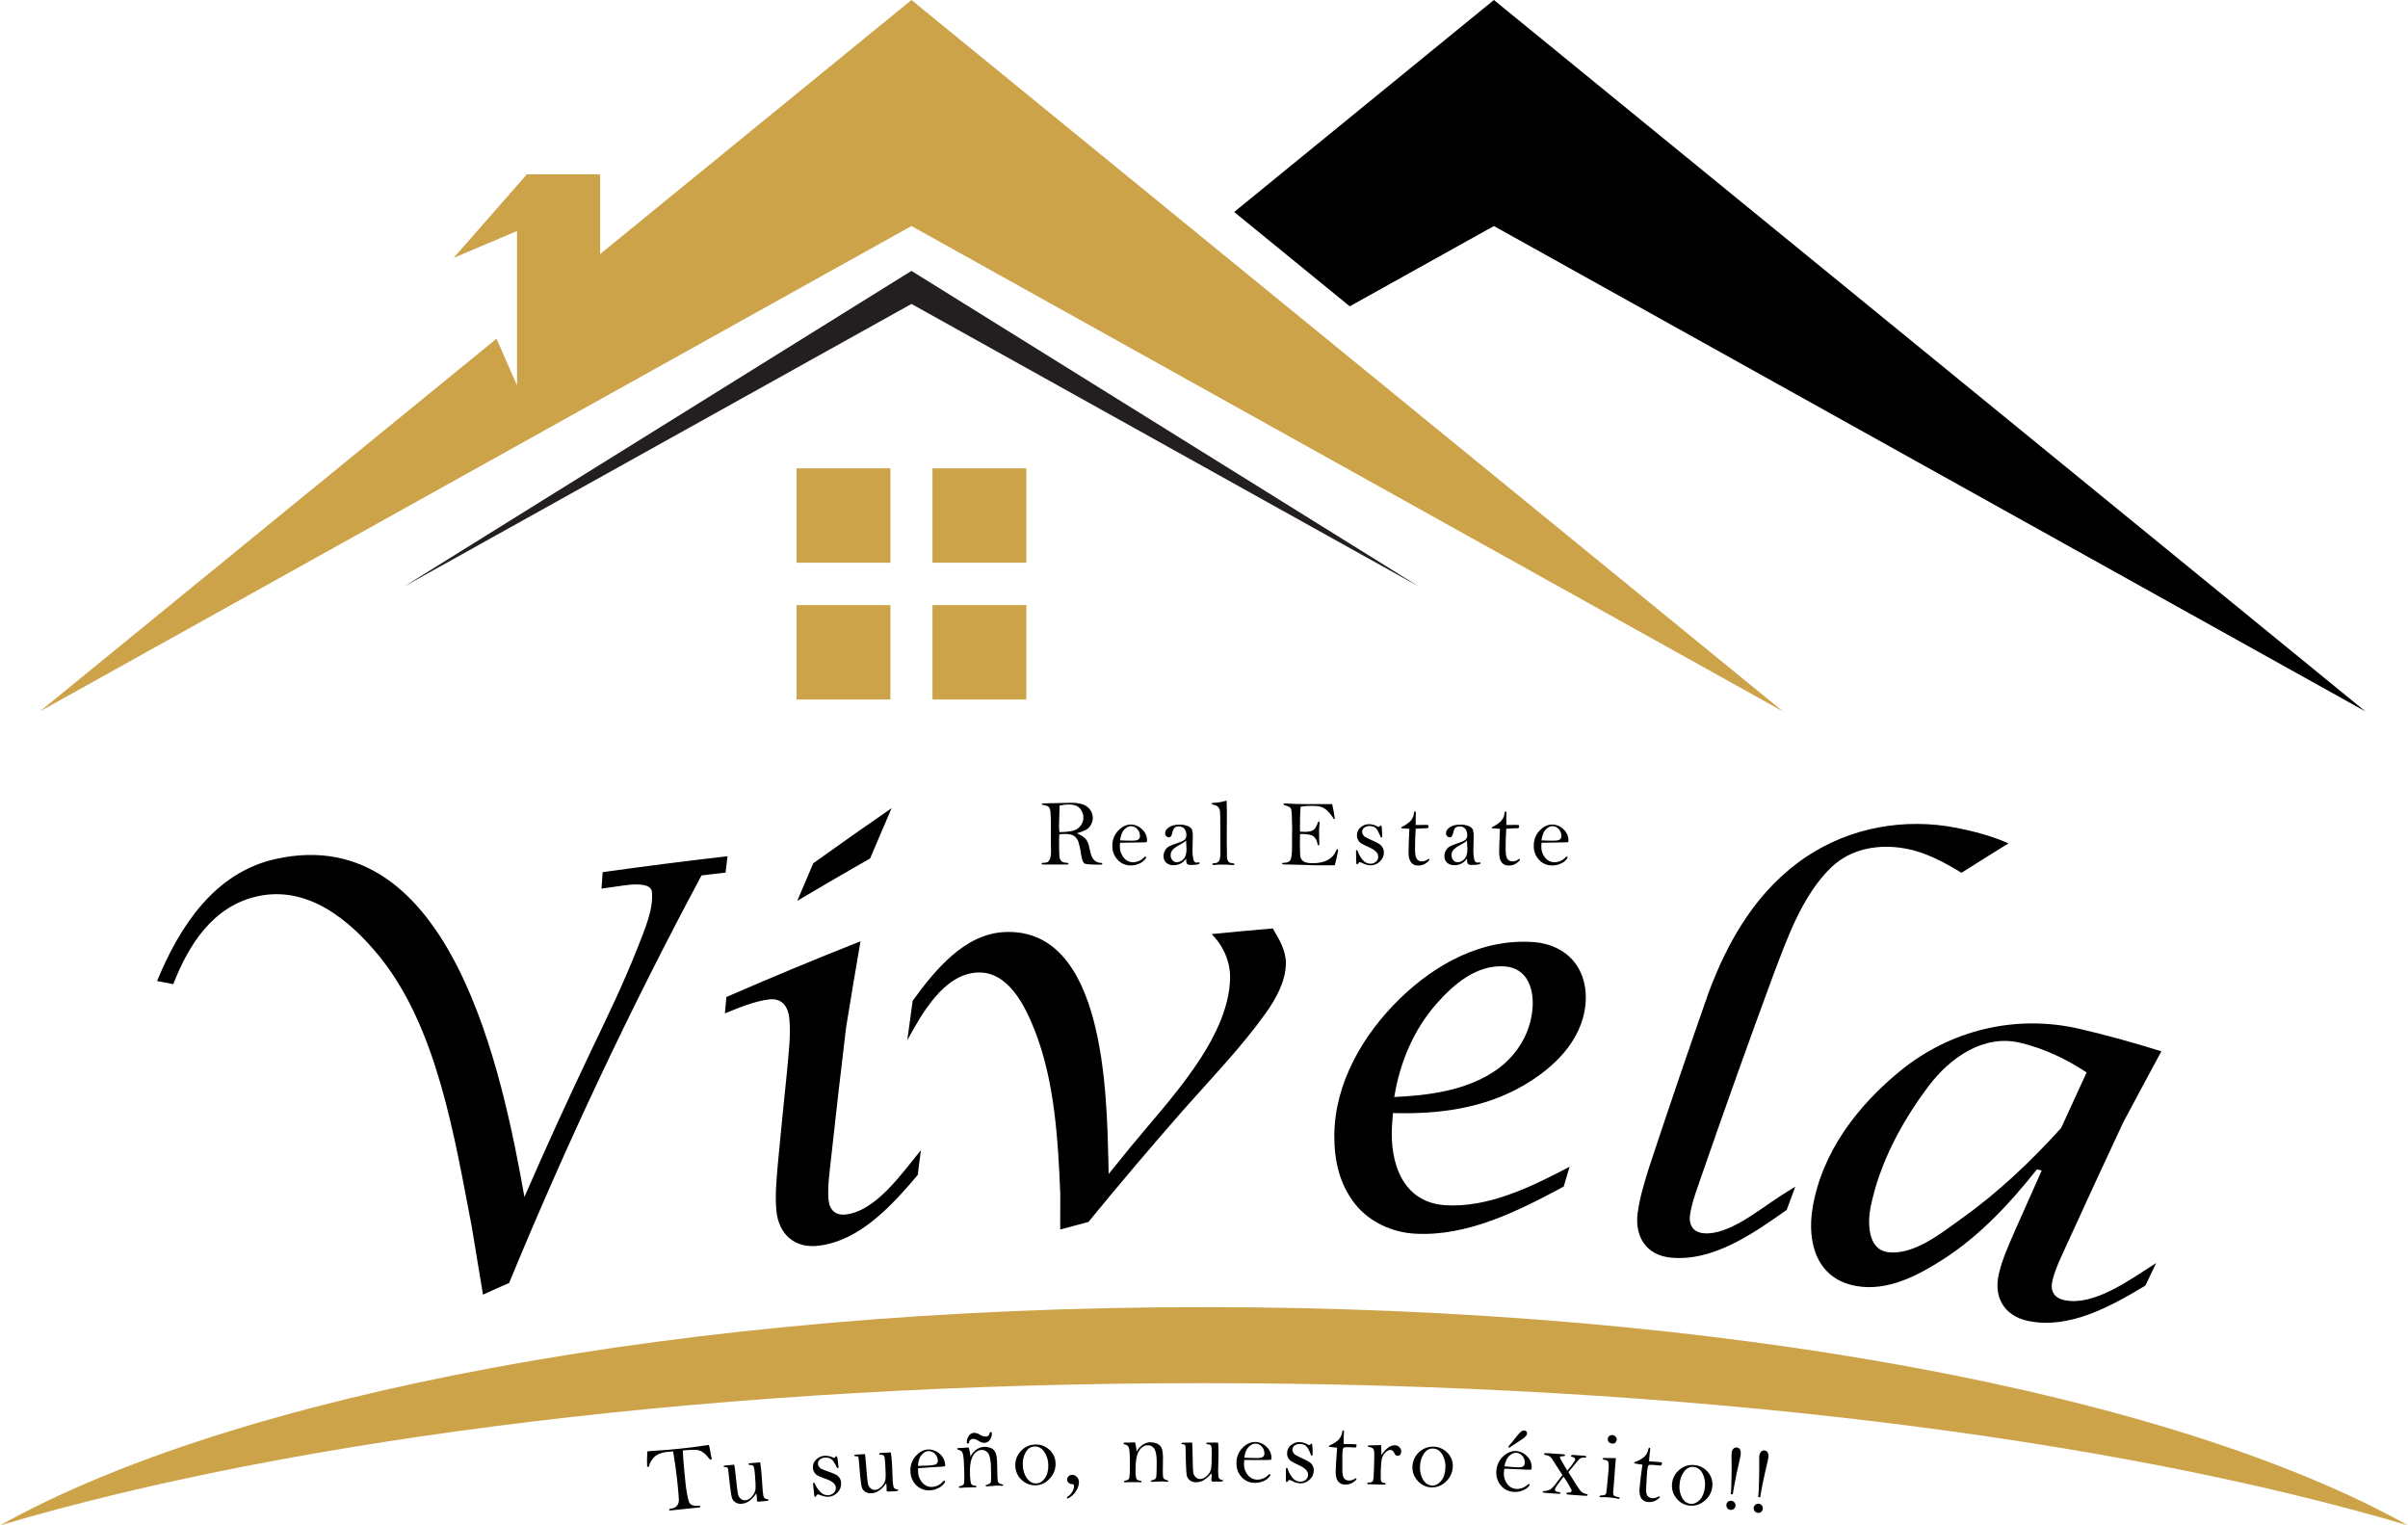
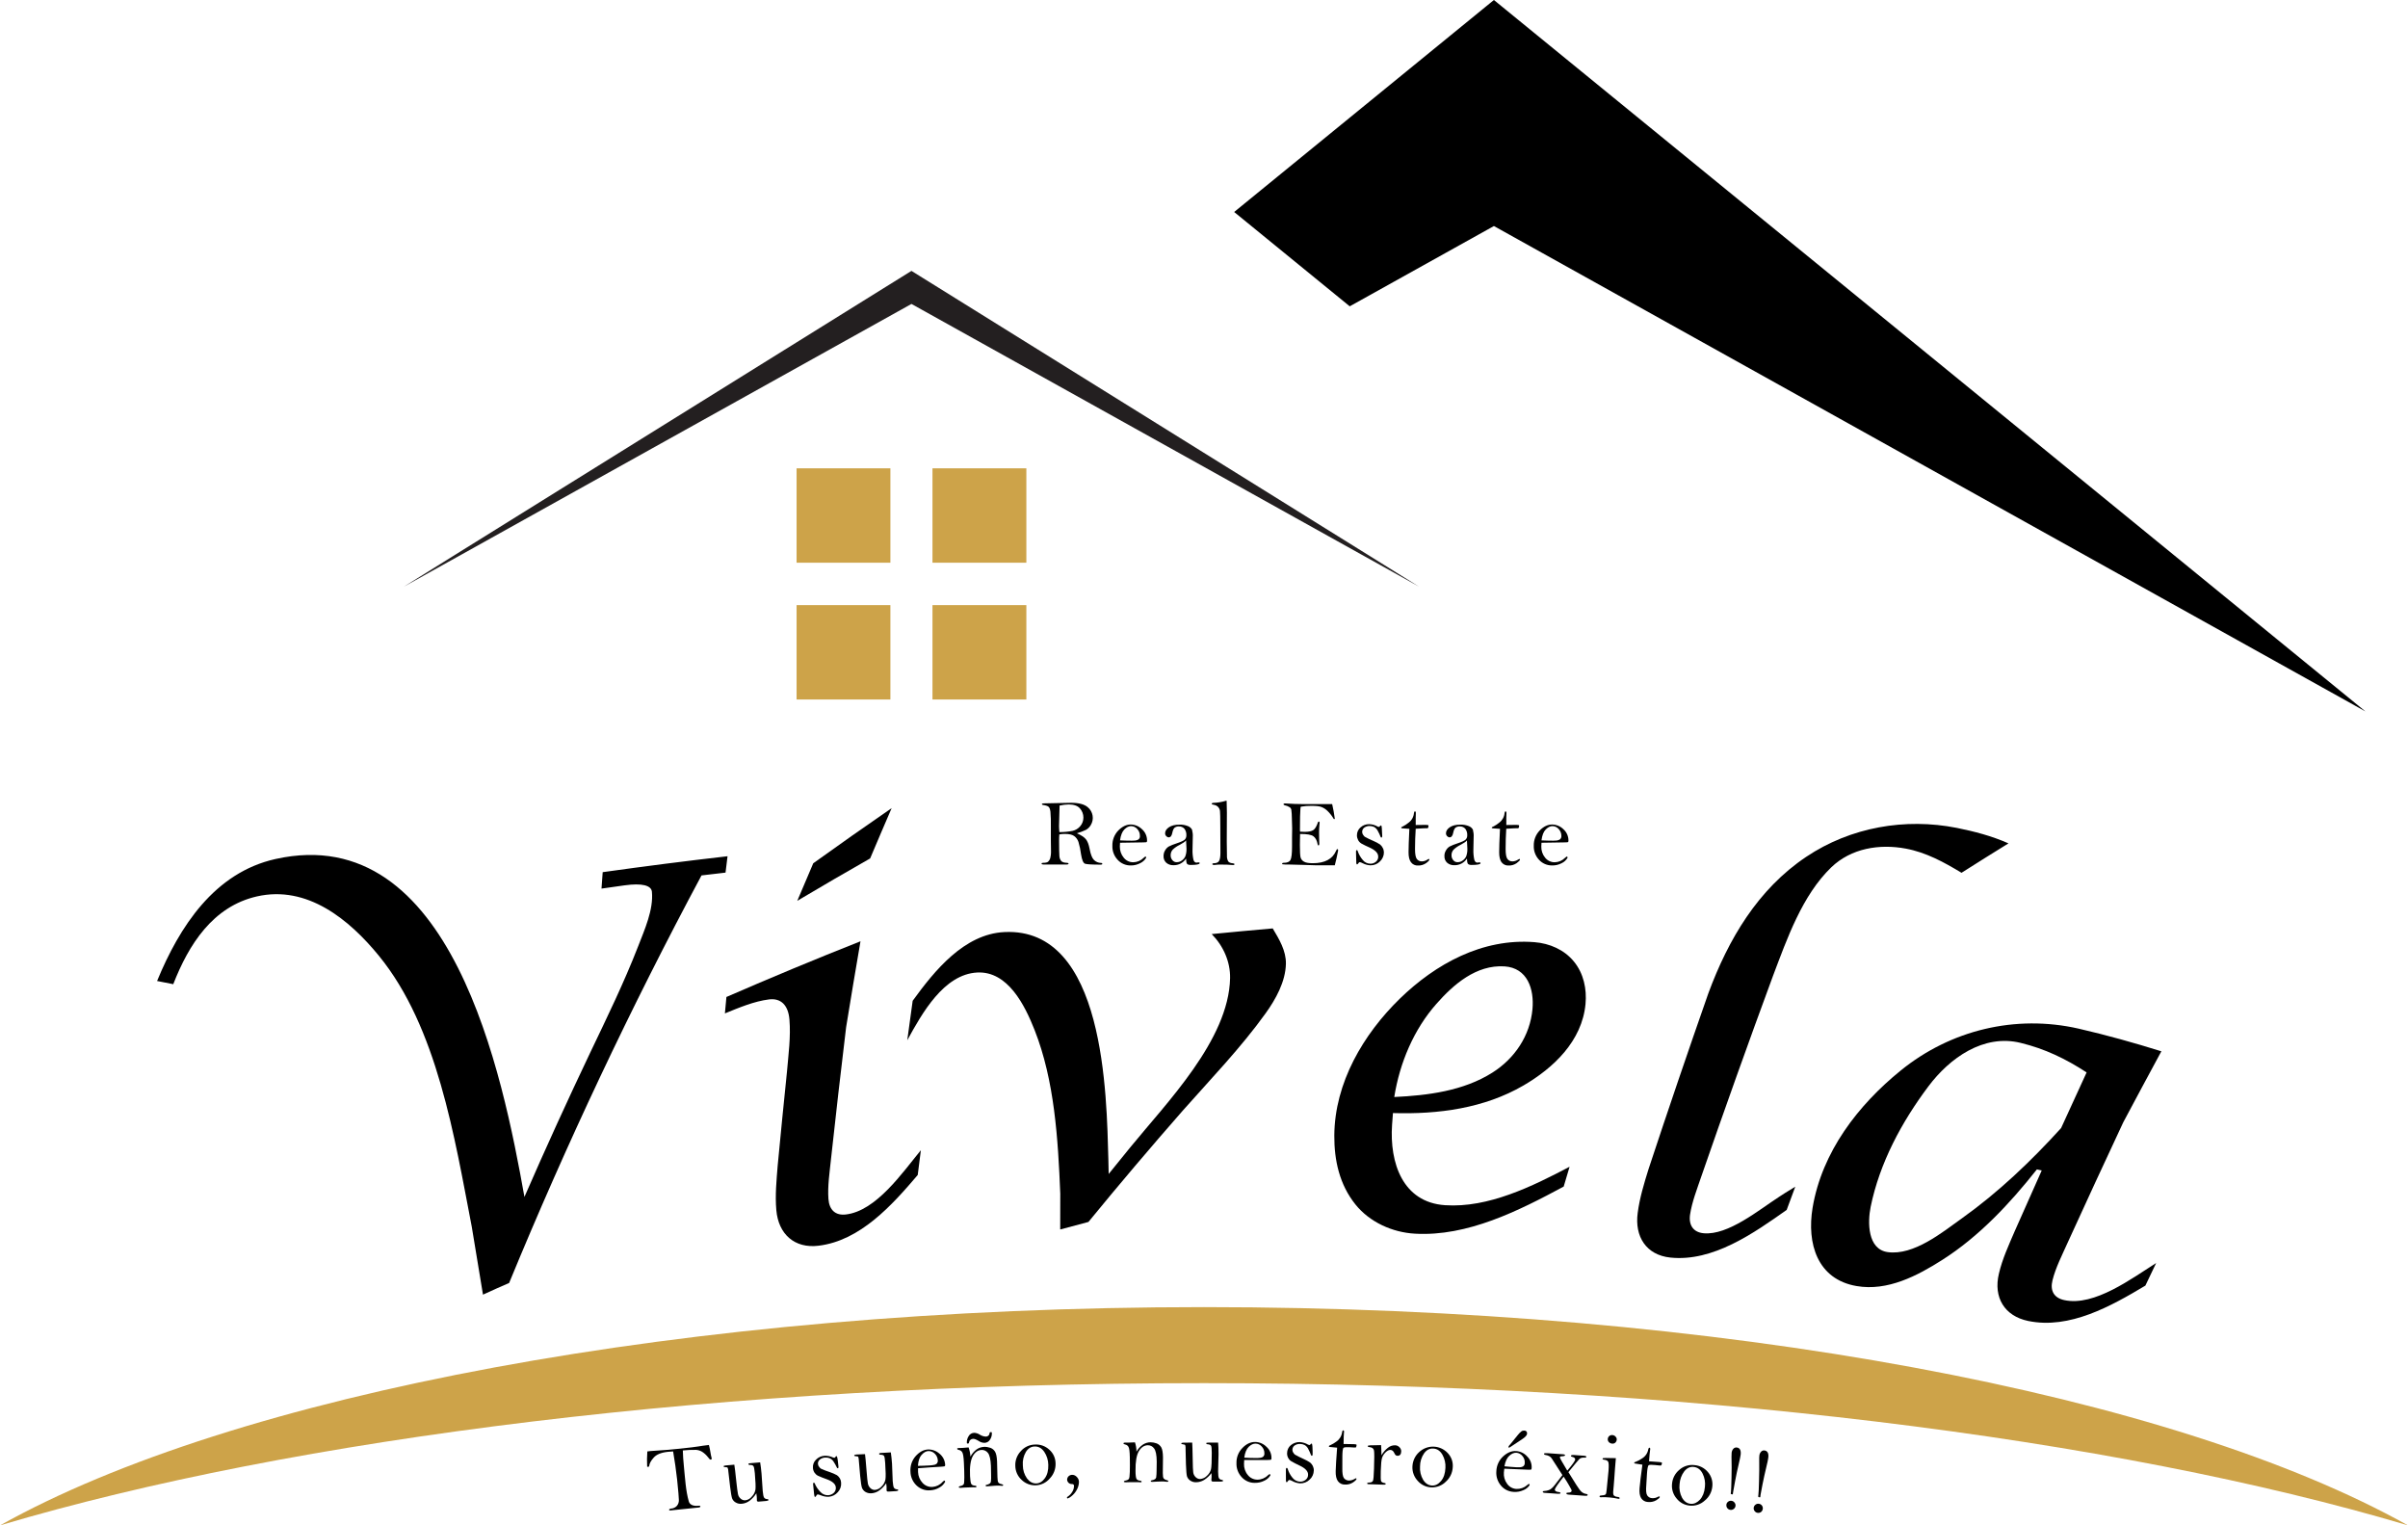
<svg xmlns="http://www.w3.org/2000/svg" width="150px" height="95px" viewBox="0 0 150 95" version="1.1">
  <g id="surface1">
    <path style=" stroke:none;fill-rule:nonzero;fill:rgb(80.392%,63.922%,28.627%);fill-opacity:1;" d="M 75 86.145 C 104.883 86.145 131.695 89.57 149.992 95 C 135.512 86.902 107.355 81.41 75 81.41 C 42.645 81.41 14.488 86.898 0.008 95 C 18.305 89.57 45.117 86.145 75 86.145 Z M 75 86.145 " />
    <path style=" stroke:none;fill-rule:nonzero;fill:rgb(13.725%,12.157%,12.549%);fill-opacity:1;" d="M 56.777 16.871 L 25.164 36.535 L 56.777 18.93 L 88.391 36.535 Z M 56.777 16.871 " />
    <path style=" stroke:none;fill-rule:nonzero;fill:rgb(80.392%,63.922%,28.627%);fill-opacity:1;" d="M 49.621 29.168 L 55.465 29.168 L 55.465 35.047 L 49.621 35.047 Z M 49.621 29.168 " />
    <path style=" stroke:none;fill-rule:nonzero;fill:rgb(80.392%,63.922%,28.627%);fill-opacity:1;" d="M 58.086 29.168 L 63.934 29.168 L 63.934 35.047 L 58.086 35.047 Z M 58.086 29.168 " />
    <path style=" stroke:none;fill-rule:nonzero;fill:rgb(80.392%,63.922%,28.627%);fill-opacity:1;" d="M 49.621 37.688 L 55.465 37.688 L 55.465 43.566 L 49.621 43.566 Z M 49.621 37.688 " />
    <path style=" stroke:none;fill-rule:nonzero;fill:rgb(80.392%,63.922%,28.627%);fill-opacity:1;" d="M 58.086 37.688 L 63.934 37.688 L 63.934 43.566 L 58.086 43.566 Z M 58.086 37.688 " />
-     <path style=" stroke:none;fill-rule:nonzero;fill:rgb(80.392%,63.922%,28.627%);fill-opacity:1;" d="M 111.066 44.309 L 56.777 0 L 37.383 15.824 L 37.383 10.855 L 32.82 10.855 L 28.258 16.062 L 32.207 14.387 L 32.207 24.008 L 30.93 21.094 L 2.484 44.309 L 56.777 14.078 Z M 111.066 44.309 " />
    <path style=" stroke:none;fill-rule:nonzero;fill:rgb(0%,0%,0%);fill-opacity:1;" d="M 147.348 44.309 L 93.059 0 L 76.879 13.203 L 84.078 19.078 L 93.059 14.078 Z M 147.348 44.309 " />
    <path style=" stroke:none;fill-rule:nonzero;fill:rgb(0%,0%,0%);fill-opacity:1;" d="M 30.086 80.633 C 29.852 79.223 29.617 77.812 29.387 76.402 C 28.312 70.836 27.242 63.977 23.598 59.523 C 21.762 57.277 19.141 55.113 15.996 55.832 C 13.254 56.461 11.754 58.832 10.793 61.297 C 10.391 61.219 10.188 61.176 9.785 61.098 C 11.18 57.707 13.359 54.348 17.164 53.5 C 28.141 51.059 31.32 66.988 32.668 74.547 C 33.988 71.516 35.359 68.512 36.781 65.527 C 37.816 63.363 38.871 61.199 39.742 58.961 C 40.152 57.902 40.715 56.66 40.609 55.539 C 40.57 55.141 39.988 54.992 38.906 55.141 C 38.332 55.223 38.043 55.262 37.469 55.344 C 37.5 54.934 37.512 54.73 37.543 54.32 C 40.129 53.957 42.723 53.625 45.32 53.328 C 45.27 53.734 45.246 53.941 45.195 54.348 C 44.598 54.418 44.297 54.453 43.699 54.523 C 39.281 62.773 35.281 71.246 31.715 79.906 C 31.059 80.191 30.734 80.336 30.086 80.633 Z M 30.086 80.633 " />
    <path style=" stroke:none;fill-rule:nonzero;fill:rgb(0%,0%,0%);fill-opacity:1;" d="M 57.363 71.637 C 57.281 72.254 57.242 72.562 57.168 73.18 C 55.566 75.062 53.586 77.273 50.988 77.586 C 49.488 77.77 48.488 76.859 48.359 75.367 C 48.277 74.441 48.371 73.508 48.445 72.582 C 48.629 70.645 48.82 68.707 49.02 66.773 C 49.113 65.688 49.266 64.57 49.176 63.5 C 49.102 62.602 48.645 62.152 47.902 62.246 C 46.969 62.363 46.039 62.758 45.156 63.117 C 45.195 62.707 45.211 62.504 45.25 62.094 C 48.016 60.891 50.797 59.734 53.602 58.625 C 53.297 60.406 52.996 62.188 52.707 63.977 C 52.375 66.719 52.062 69.465 51.762 72.215 C 51.68 73.023 51.547 73.871 51.605 74.672 C 51.656 75.367 52.047 75.711 52.68 75.641 C 54.586 75.43 56.238 73 57.363 71.637 Z M 49.664 56.105 C 49.996 55.324 50.328 54.547 50.66 53.766 C 52.277 52.605 53.902 51.461 55.543 50.332 C 55.09 51.375 54.645 52.422 54.203 53.465 C 52.68 54.332 51.168 55.211 49.664 56.105 Z M 49.664 56.105 " />
    <path style=" stroke:none;fill-rule:nonzero;fill:rgb(0%,0%,0%);fill-opacity:1;" d="M 66.043 76.574 C 66.043 75.828 66.043 75.082 66.047 74.34 C 65.906 70.926 65.691 67.309 64.449 64.156 C 63.84 62.613 62.785 60.473 60.875 60.57 C 58.789 60.676 57.43 63.121 56.516 64.789 C 56.629 63.969 56.738 63.148 56.852 62.332 C 58.211 60.461 60.051 58.176 62.562 58.051 C 68.84 57.734 68.93 68.211 69.043 72.211 C 69.051 72.574 69.055 72.754 69.062 73.117 C 69.508 72.562 69.953 72.012 70.402 71.465 C 72.66 68.691 76.543 64.766 76.625 60.926 C 76.645 59.898 76.203 58.91 75.48 58.176 C 76.746 58.051 78.016 57.934 79.281 57.824 C 79.684 58.5 80.117 59.211 80.102 60.027 C 80.078 61.141 79.469 62.234 78.84 63.109 C 77.305 65.25 75.43 67.191 73.684 69.164 C 71.684 71.445 69.723 73.758 67.801 76.105 C 67.098 76.289 66.746 76.383 66.043 76.574 Z M 66.043 76.574 " />
    <path style=" stroke:none;fill-rule:nonzero;fill:rgb(0%,0%,0%);fill-opacity:1;" d="M 97.773 72.668 L 97.406 73.902 C 94.609 75.406 91.418 77.02 88.152 76.836 C 86.742 76.762 85.32 76.121 84.43 75.012 C 83.438 73.773 83.109 72.266 83.117 70.727 C 83.137 67.43 84.93 64.41 87.203 62.195 C 89.418 60.043 92.336 58.422 95.586 58.68 C 96.523 58.754 97.438 59.145 98.043 59.887 C 98.652 60.629 98.852 61.602 98.766 62.527 C 98.551 64.844 96.762 66.523 94.895 67.609 C 92.449 69.027 89.605 69.41 86.77 69.324 C 86.75 69.621 86.738 69.77 86.715 70.062 C 86.555 72.41 87.367 74.887 90.02 75.062 C 92.707 75.242 95.449 73.891 97.773 72.668 Z M 86.852 68.324 C 88.941 68.227 91.156 67.945 92.953 66.812 C 94.352 65.93 95.309 64.512 95.461 62.852 C 95.574 61.605 95.152 60.281 93.719 60.188 C 91.957 60.078 90.547 61.309 89.477 62.523 C 88.074 64.109 87.191 66.188 86.852 68.324 Z M 86.852 68.324 " />
    <path style=" stroke:none;fill-rule:nonzero;fill:rgb(0%,0%,0%);fill-opacity:1;" d="M 111.832 73.91 C 111.617 74.488 111.512 74.777 111.297 75.355 C 109.25 76.801 106.703 78.602 104.051 78.324 C 102.535 78.164 101.82 77.008 102.016 75.543 C 102.137 74.613 102.41 73.719 102.688 72.824 C 103.898 69.16 105.141 65.508 106.418 61.863 C 107.66 58.508 109.492 55.387 112.516 53.363 C 115.289 51.508 118.684 50.93 121.891 51.562 C 122.984 51.781 124.074 52.066 125.113 52.527 C 124.133 53.133 123.156 53.742 122.188 54.359 C 121.09 53.695 119.973 53.086 118.711 52.852 C 117.074 52.547 115.312 52.828 114.07 54.023 C 112.258 55.773 111.32 58.469 110.445 60.777 C 108.914 64.922 107.43 69.082 105.984 73.258 C 105.719 74.043 105.398 74.848 105.277 75.652 C 105.18 76.32 105.496 76.75 106.121 76.809 C 107.648 76.953 109.574 75.348 110.828 74.539 C 111.02 74.41 111.352 74.199 111.832 73.91 Z M 111.832 73.91 " />
    <path style=" stroke:none;fill-rule:nonzero;fill:rgb(0%,0%,0%);fill-opacity:1;" d="M 127.184 72.898 L 126.883 72.832 C 125.18 74.984 123.277 77.012 120.996 78.465 C 119.445 79.453 117.582 80.434 115.652 80.098 C 113.199 79.68 112.543 77.441 112.91 75.227 C 113.492 71.746 115.738 68.832 118.402 66.672 C 121.508 64.152 125.551 63.172 129.484 64.066 C 131.215 64.465 132.934 64.945 134.637 65.477 C 133.84 66.949 133.047 68.426 132.262 69.902 C 131.09 72.406 129.93 74.914 128.785 77.426 C 128.449 78.18 128.051 78.949 127.855 79.738 C 127.691 80.395 127.953 80.836 128.586 80.973 C 130.469 81.383 132.809 79.609 134.312 78.664 C 134.043 79.227 133.91 79.508 133.641 80.07 C 131.512 81.344 128.922 82.805 126.344 82.273 C 124.859 81.969 124.164 80.797 124.516 79.328 C 124.73 78.41 125.129 77.547 125.5 76.684 C 126.059 75.422 126.621 74.16 127.184 72.898 Z M 129.98 66.793 C 128.672 65.938 127.379 65.32 125.871 64.953 C 123.559 64.383 121.445 65.898 120.125 67.66 C 118.461 69.875 117.086 72.43 116.527 75.168 C 116.332 76.133 116.332 77.809 117.59 77.984 C 119.215 78.207 120.984 76.758 122.23 75.867 C 124.484 74.258 126.516 72.324 128.391 70.258 C 128.918 69.102 129.449 67.945 129.98 66.793 Z M 129.98 66.793 " />
    <path style=" stroke:none;fill-rule:nonzero;fill:rgb(0%,0%,0%);fill-opacity:1;" d="M 67.082 51.898 C 67.348 52.016 67.535 52.137 67.641 52.266 C 67.742 52.391 67.82 52.586 67.871 52.852 C 67.934 53.199 68.023 53.434 68.141 53.555 C 68.258 53.676 68.422 53.742 68.59 53.746 C 68.641 53.746 68.664 53.766 68.664 53.801 C 68.664 53.836 68.633 53.852 68.574 53.852 C 68.035 53.852 67.711 53.832 67.598 53.797 C 67.48 53.762 67.398 53.566 67.34 53.203 C 67.309 52.945 67.254 52.688 67.18 52.438 C 67.129 52.289 67.035 52.156 66.906 52.066 C 66.785 51.98 66.59 51.938 66.328 51.938 C 66.211 51.938 66.098 51.949 65.988 51.969 C 65.977 52.09 65.973 52.219 65.973 52.348 C 65.973 52.844 65.98 53.164 65.992 53.312 C 65.996 53.43 66.039 53.543 66.113 53.633 C 66.184 53.699 66.297 53.734 66.457 53.738 C 66.527 53.738 66.562 53.758 66.562 53.789 C 66.562 53.82 66.52 53.844 66.434 53.844 L 65.008 53.844 C 64.926 53.844 64.883 53.828 64.883 53.789 C 64.883 53.75 64.914 53.738 64.98 53.738 C 65.129 53.738 65.23 53.715 65.285 53.672 C 65.348 53.617 65.395 53.543 65.418 53.465 C 65.461 53.297 65.477 53.129 65.469 52.957 L 65.461 52.363 L 65.461 51.461 C 65.469 51.156 65.457 50.852 65.434 50.551 C 65.414 50.402 65.375 50.301 65.324 50.254 C 65.273 50.203 65.152 50.16 64.965 50.133 C 64.926 50.125 64.902 50.109 64.902 50.082 C 64.902 50.055 64.945 50.035 65.023 50.035 L 66.73 50 C 67.199 50 67.543 50.09 67.754 50.27 C 68.09 50.543 68.172 51.023 67.945 51.391 C 67.871 51.516 67.766 51.621 67.641 51.688 C 67.461 51.773 67.273 51.844 67.082 51.898 Z M 65.992 51.824 C 66.27 51.828 66.547 51.801 66.82 51.746 C 67.004 51.703 67.168 51.602 67.293 51.453 C 67.422 51.305 67.488 51.113 67.488 50.918 C 67.488 50.707 67.41 50.504 67.27 50.348 C 67.125 50.184 66.895 50.105 66.578 50.102 C 66.387 50.105 66.191 50.129 66.004 50.172 C 65.984 50.703 65.973 51.129 65.969 51.441 C 65.969 51.551 65.977 51.68 65.992 51.824 Z M 65.992 51.824 " />
    <path style=" stroke:none;fill-rule:nonzero;fill:rgb(0%,0%,0%);fill-opacity:1;" d="M 69.77 52.488 C 69.762 52.59 69.758 52.664 69.758 52.723 C 69.754 52.977 69.84 53.227 70 53.418 C 70.145 53.602 70.363 53.707 70.598 53.703 C 70.84 53.699 71.07 53.598 71.242 53.426 C 71.297 53.375 71.336 53.348 71.352 53.348 C 71.383 53.348 71.398 53.371 71.398 53.422 C 71.312 53.57 71.18 53.688 71.023 53.762 C 70.844 53.855 70.641 53.906 70.434 53.902 C 70.129 53.906 69.832 53.781 69.625 53.555 C 69.402 53.32 69.281 53.004 69.293 52.68 C 69.281 52.328 69.414 51.984 69.656 51.73 C 69.902 51.477 70.164 51.352 70.438 51.352 C 70.699 51.355 70.953 51.461 71.141 51.648 C 71.34 51.824 71.453 52.078 71.453 52.348 C 71.457 52.379 71.449 52.41 71.434 52.438 C 71.422 52.457 71.348 52.465 71.215 52.465 Z M 69.77 52.34 C 70.02 52.352 70.266 52.359 70.5 52.359 L 70.652 52.352 C 70.746 52.352 70.836 52.328 70.918 52.281 C 70.984 52.23 71.02 52.145 71.008 52.059 C 71.012 51.902 70.953 51.75 70.844 51.633 C 70.746 51.52 70.602 51.453 70.453 51.453 C 70.312 51.453 70.176 51.523 70.039 51.66 C 69.902 51.797 69.812 52.027 69.77 52.34 Z M 69.77 52.34 " />
    <path style=" stroke:none;fill-rule:nonzero;fill:rgb(0%,0%,0%);fill-opacity:1;" d="M 73.883 53.473 C 73.711 53.738 73.414 53.895 73.102 53.887 C 72.934 53.895 72.77 53.84 72.645 53.73 C 72.531 53.621 72.473 53.473 72.48 53.316 C 72.48 53.191 72.512 53.066 72.578 52.961 C 72.633 52.863 72.711 52.781 72.805 52.723 C 72.949 52.648 73.102 52.59 73.258 52.539 C 73.562 52.438 73.75 52.352 73.809 52.285 C 73.875 52.211 73.906 52.117 73.902 52.02 C 73.91 51.875 73.867 51.734 73.781 51.617 C 73.695 51.52 73.566 51.465 73.438 51.473 C 73.34 51.465 73.242 51.496 73.164 51.555 C 73.102 51.613 73.055 51.723 73.023 51.883 C 72.988 52.062 72.914 52.152 72.797 52.152 C 72.668 52.137 72.574 52.027 72.578 51.898 C 72.578 51.754 72.66 51.629 72.82 51.52 C 72.98 51.414 73.199 51.359 73.477 51.359 C 73.656 51.352 73.836 51.387 74.004 51.453 C 74.109 51.496 74.199 51.57 74.254 51.672 C 74.293 51.824 74.312 51.984 74.301 52.141 L 74.285 52.906 C 74.277 53.117 74.297 53.332 74.34 53.539 C 74.375 53.664 74.441 53.727 74.535 53.727 C 74.562 53.727 74.59 53.723 74.617 53.715 L 74.664 53.711 C 74.711 53.711 74.73 53.727 74.73 53.758 C 74.73 53.832 74.543 53.871 74.164 53.871 C 74.055 53.871 73.98 53.844 73.941 53.797 C 73.906 53.746 73.887 53.633 73.883 53.473 Z M 73.883 52.344 C 73.824 52.418 73.695 52.508 73.492 52.617 C 73.332 52.691 73.184 52.793 73.055 52.914 C 72.969 53.008 72.922 53.133 72.922 53.262 C 72.918 53.375 72.957 53.488 73.031 53.574 C 73.098 53.656 73.195 53.703 73.301 53.699 C 73.414 53.699 73.523 53.664 73.613 53.598 C 73.711 53.531 73.789 53.441 73.836 53.336 C 73.891 53.184 73.914 53.023 73.91 52.863 C 73.906 52.707 73.895 52.531 73.883 52.34 Z M 73.883 52.344 " />
    <path style=" stroke:none;fill-rule:nonzero;fill:rgb(0%,0%,0%);fill-opacity:1;" d="M 76.41 49.871 C 76.414 50.117 76.422 50.359 76.426 50.602 L 76.418 52.406 L 76.43 53.281 C 76.422 53.406 76.445 53.531 76.504 53.641 C 76.551 53.715 76.652 53.758 76.809 53.77 C 76.867 53.777 76.898 53.793 76.898 53.824 C 76.898 53.855 76.875 53.875 76.824 53.875 C 76.809 53.875 76.793 53.875 76.777 53.875 C 76.578 53.855 76.344 53.848 76.066 53.848 C 75.934 53.844 75.797 53.852 75.664 53.871 C 75.645 53.871 75.625 53.871 75.605 53.871 C 75.551 53.871 75.52 53.855 75.52 53.816 C 75.52 53.781 75.547 53.766 75.598 53.766 C 75.773 53.766 75.887 53.715 75.941 53.617 C 75.996 53.516 76.023 53.352 76.023 53.117 L 76.016 51.465 C 76.016 50.934 76.008 50.617 75.996 50.512 C 75.984 50.414 75.941 50.324 75.875 50.254 C 75.797 50.18 75.699 50.133 75.594 50.121 C 75.52 50.109 75.48 50.086 75.48 50.059 C 75.48 50.031 75.512 50.008 75.57 50.004 C 75.84 49.996 76.105 49.953 76.363 49.875 Z M 76.41 49.871 " />
    <path style=" stroke:none;fill-rule:nonzero;fill:rgb(0%,0%,0%);fill-opacity:1;" d="M 82.984 50.082 C 83.055 50.383 83.109 50.688 83.148 50.992 C 83.137 51.008 83.129 51.016 83.117 51.016 C 83.098 51.016 83.086 51.008 83.074 50.992 C 82.969 50.812 82.84 50.648 82.691 50.504 C 82.586 50.402 82.465 50.32 82.328 50.266 C 82.207 50.215 81.996 50.191 81.699 50.191 C 81.477 50.188 81.254 50.203 81.035 50.242 C 81.016 50.273 81.008 50.309 81.012 50.348 C 81.012 50.359 81.012 50.387 81.004 50.422 C 80.988 50.574 80.977 50.996 80.977 51.676 C 80.977 51.707 80.977 51.746 80.984 51.797 C 81.129 51.805 81.227 51.809 81.281 51.809 C 81.523 51.809 81.699 51.77 81.809 51.699 C 81.918 51.625 82.012 51.469 82.094 51.227 C 82.105 51.188 82.125 51.168 82.148 51.168 C 82.188 51.168 82.203 51.195 82.203 51.25 L 82.191 51.367 C 82.176 51.523 82.168 51.684 82.168 51.84 C 82.168 52.105 82.176 52.34 82.184 52.551 C 82.184 52.617 82.168 52.652 82.133 52.652 C 82.098 52.652 82.086 52.629 82.078 52.582 C 82.039 52.355 81.953 52.191 81.824 52.09 C 81.695 51.988 81.414 51.938 80.984 51.941 C 80.977 52.082 80.973 52.309 80.973 52.625 C 80.973 53.031 80.988 53.289 81.016 53.402 C 81.047 53.512 81.121 53.609 81.227 53.664 C 81.332 53.73 81.52 53.762 81.781 53.762 C 82.527 53.762 83.012 53.5 83.23 52.984 C 83.254 52.918 83.281 52.887 83.312 52.887 C 83.34 52.887 83.355 52.91 83.355 52.953 C 83.355 52.977 83.352 53.004 83.344 53.027 C 83.332 53.062 83.305 53.199 83.258 53.438 C 83.25 53.488 83.211 53.637 83.148 53.891 L 81.941 53.891 C 81.77 53.891 81.516 53.883 81.18 53.867 C 80.844 53.855 80.547 53.848 80.289 53.844 C 80.152 53.852 80.02 53.844 79.883 53.828 C 79.875 53.82 79.867 53.809 79.867 53.797 C 79.867 53.758 79.898 53.738 79.961 53.738 C 80.176 53.738 80.316 53.684 80.383 53.566 C 80.449 53.453 80.484 53.176 80.484 52.738 L 80.484 52.145 L 80.492 51.586 C 80.492 51.477 80.488 51.262 80.473 50.949 C 80.473 50.773 80.461 50.594 80.438 50.418 C 80.422 50.363 80.395 50.32 80.352 50.285 C 80.25 50.219 80.141 50.176 80.027 50.152 C 79.977 50.141 79.953 50.117 79.953 50.09 C 79.953 50.062 79.984 50.039 80.055 50.039 L 80.645 50.07 C 80.852 50.078 81.359 50.086 82.172 50.082 C 82.703 50.082 82.973 50.082 82.984 50.082 Z M 82.984 50.082 " />
    <path style=" stroke:none;fill-rule:nonzero;fill:rgb(0%,0%,0%);fill-opacity:1;" d="M 86.207 53.078 C 86.211 53.297 86.117 53.504 85.961 53.652 C 85.805 53.812 85.59 53.898 85.367 53.895 C 85.203 53.887 85.039 53.844 84.891 53.766 C 84.832 53.734 84.77 53.711 84.707 53.695 C 84.668 53.699 84.637 53.723 84.621 53.758 C 84.59 53.809 84.559 53.836 84.535 53.836 C 84.508 53.836 84.496 53.809 84.488 53.754 C 84.484 53.699 84.48 53.574 84.477 53.379 C 84.477 53.211 84.473 53.102 84.469 53.055 C 84.469 52.98 84.488 52.945 84.523 52.945 C 84.547 52.945 84.562 52.965 84.574 53.004 C 84.641 53.207 84.75 53.398 84.891 53.562 C 85.004 53.707 85.18 53.793 85.363 53.793 C 85.488 53.797 85.609 53.754 85.707 53.672 C 85.805 53.594 85.859 53.473 85.852 53.348 C 85.852 53.137 85.672 52.945 85.305 52.781 C 85.133 52.707 84.965 52.625 84.801 52.535 C 84.719 52.484 84.648 52.41 84.602 52.324 C 84.555 52.234 84.527 52.133 84.527 52.031 C 84.523 51.84 84.605 51.656 84.75 51.531 C 84.898 51.398 85.094 51.324 85.297 51.332 C 85.48 51.336 85.656 51.387 85.816 51.48 C 85.84 51.492 85.867 51.5 85.895 51.5 C 85.914 51.5 85.938 51.484 85.961 51.453 C 85.984 51.422 86 51.41 86.016 51.41 C 86.031 51.41 86.043 51.418 86.055 51.43 C 86.074 51.516 86.082 51.602 86.082 51.688 C 86.094 51.844 86.102 51.973 86.102 52.074 C 86.102 52.133 86.086 52.164 86.051 52.164 C 86.02 52.164 86 52.137 85.984 52.082 C 85.945 51.98 85.898 51.879 85.844 51.785 C 85.793 51.668 85.707 51.566 85.594 51.504 C 85.508 51.465 85.418 51.445 85.324 51.445 C 85.203 51.438 85.082 51.477 84.984 51.547 C 84.844 51.652 84.812 51.848 84.91 51.992 C 84.938 52.035 84.973 52.078 85.012 52.113 C 85.188 52.211 85.371 52.301 85.562 52.379 C 85.703 52.438 85.84 52.512 85.969 52.598 C 86.039 52.656 86.094 52.727 86.133 52.805 C 86.18 52.887 86.203 52.98 86.207 53.078 Z M 86.207 53.078 " />
    <path style=" stroke:none;fill-rule:nonzero;fill:rgb(0%,0%,0%);fill-opacity:1;" d="M 88.188 51.617 C 88.16 52.047 88.145 52.465 88.145 52.879 C 88.145 53.199 88.184 53.402 88.258 53.5 C 88.336 53.602 88.457 53.656 88.582 53.648 C 88.703 53.645 88.82 53.605 88.922 53.535 C 88.945 53.52 88.973 53.504 89.004 53.496 C 89.027 53.496 89.039 53.508 89.039 53.535 C 89.039 53.582 88.973 53.656 88.836 53.758 C 88.688 53.859 88.512 53.914 88.332 53.906 C 88.16 53.918 87.992 53.84 87.891 53.699 C 87.789 53.562 87.742 53.359 87.742 53.086 C 87.742 52.812 87.758 52.312 87.793 51.621 C 87.781 51.621 87.688 51.613 87.52 51.602 L 87.348 51.59 C 87.305 51.59 87.285 51.574 87.285 51.547 C 87.285 51.52 87.309 51.504 87.355 51.488 C 87.5 51.418 87.633 51.332 87.754 51.23 C 87.941 51.09 88.059 50.875 88.078 50.641 C 88.086 50.57 88.105 50.535 88.145 50.535 C 88.18 50.535 88.195 50.566 88.195 50.617 C 88.195 50.637 88.195 50.656 88.195 50.672 C 88.191 50.746 88.188 50.836 88.188 50.934 L 88.188 51.383 L 88.816 51.375 C 88.926 51.375 88.98 51.387 88.984 51.414 C 88.992 51.473 88.977 51.531 88.941 51.582 C 88.84 51.578 88.59 51.59 88.188 51.617 Z M 88.188 51.617 " />
    <path style=" stroke:none;fill-rule:nonzero;fill:rgb(0%,0%,0%);fill-opacity:1;" d="M 91.379 53.473 C 91.207 53.738 90.91 53.895 90.598 53.887 C 90.43 53.895 90.266 53.84 90.141 53.73 C 90.027 53.621 89.969 53.473 89.977 53.316 C 89.973 53.191 90.008 53.066 90.074 52.961 C 90.129 52.863 90.207 52.781 90.301 52.723 C 90.445 52.648 90.598 52.59 90.754 52.539 C 91.059 52.438 91.246 52.352 91.305 52.285 C 91.371 52.211 91.402 52.117 91.398 52.02 C 91.406 51.875 91.363 51.734 91.277 51.617 C 91.191 51.52 91.062 51.465 90.934 51.473 C 90.836 51.465 90.738 51.496 90.66 51.555 C 90.598 51.613 90.551 51.723 90.52 51.883 C 90.484 52.062 90.41 52.152 90.293 52.152 C 90.164 52.137 90.07 52.027 90.074 51.898 C 90.074 51.754 90.156 51.629 90.316 51.52 C 90.473 51.414 90.691 51.359 90.973 51.359 C 91.152 51.352 91.332 51.387 91.5 51.453 C 91.605 51.496 91.695 51.57 91.75 51.672 C 91.789 51.824 91.809 51.984 91.797 52.141 L 91.781 52.906 C 91.773 53.117 91.793 53.332 91.836 53.539 C 91.871 53.664 91.938 53.727 92.031 53.727 C 92.059 53.727 92.086 53.723 92.113 53.715 L 92.16 53.711 C 92.207 53.711 92.227 53.727 92.227 53.758 C 92.227 53.832 92.039 53.871 91.66 53.871 C 91.551 53.871 91.477 53.844 91.438 53.797 C 91.402 53.746 91.383 53.633 91.379 53.473 Z M 91.379 52.344 C 91.32 52.418 91.191 52.508 90.984 52.617 C 90.828 52.691 90.68 52.793 90.551 52.914 C 90.465 53.008 90.414 53.133 90.418 53.262 C 90.414 53.375 90.453 53.488 90.527 53.574 C 90.594 53.656 90.691 53.703 90.797 53.699 C 90.91 53.699 91.02 53.664 91.109 53.598 C 91.207 53.531 91.285 53.441 91.332 53.336 C 91.387 53.184 91.41 53.023 91.406 52.863 C 91.398 52.707 91.391 52.531 91.379 52.34 Z M 91.379 52.344 " />
    <path style=" stroke:none;fill-rule:nonzero;fill:rgb(0%,0%,0%);fill-opacity:1;" d="M 93.828 51.617 C 93.801 52.047 93.789 52.465 93.789 52.879 C 93.789 53.199 93.828 53.402 93.902 53.5 C 93.98 53.602 94.102 53.656 94.227 53.648 C 94.348 53.645 94.465 53.605 94.566 53.535 C 94.59 53.52 94.617 53.504 94.645 53.496 C 94.672 53.496 94.684 53.508 94.684 53.535 C 94.684 53.582 94.613 53.656 94.477 53.758 C 94.332 53.859 94.156 53.914 93.977 53.906 C 93.801 53.918 93.637 53.84 93.531 53.699 C 93.434 53.562 93.387 53.359 93.387 53.086 C 93.387 52.812 93.402 52.312 93.438 51.621 C 93.422 51.621 93.332 51.613 93.164 51.602 L 92.992 51.59 C 92.949 51.59 92.926 51.574 92.926 51.547 C 92.926 51.52 92.949 51.504 93 51.488 C 93.145 51.418 93.277 51.332 93.398 51.23 C 93.582 51.09 93.703 50.875 93.723 50.641 C 93.73 50.57 93.75 50.535 93.785 50.535 C 93.82 50.535 93.84 50.566 93.84 50.617 C 93.84 50.637 93.84 50.656 93.84 50.672 C 93.832 50.746 93.832 50.836 93.832 50.934 L 93.832 51.383 L 94.461 51.375 C 94.57 51.375 94.625 51.387 94.629 51.414 C 94.637 51.473 94.621 51.531 94.586 51.582 C 94.484 51.578 94.234 51.59 93.828 51.617 Z M 93.828 51.617 " />
    <path style=" stroke:none;fill-rule:nonzero;fill:rgb(0%,0%,0%);fill-opacity:1;" d="M 96.023 52.488 C 96.016 52.59 96.012 52.664 96.012 52.723 C 96.004 52.977 96.09 53.227 96.25 53.418 C 96.395 53.602 96.617 53.707 96.848 53.703 C 97.09 53.699 97.32 53.598 97.492 53.426 C 97.551 53.375 97.586 53.348 97.602 53.348 C 97.633 53.348 97.648 53.371 97.648 53.422 C 97.562 53.57 97.434 53.691 97.277 53.762 C 97.094 53.859 96.891 53.906 96.684 53.902 C 96.379 53.906 96.082 53.781 95.875 53.555 C 95.652 53.32 95.531 53.004 95.543 52.68 C 95.531 52.328 95.664 51.984 95.906 51.73 C 96.148 51.477 96.41 51.352 96.688 51.352 C 96.949 51.355 97.203 51.461 97.391 51.648 C 97.59 51.824 97.703 52.078 97.703 52.348 C 97.707 52.379 97.699 52.41 97.684 52.438 C 97.672 52.457 97.598 52.465 97.465 52.465 Z M 96.023 52.34 C 96.273 52.352 96.516 52.359 96.75 52.359 L 96.902 52.352 C 96.996 52.352 97.086 52.328 97.168 52.281 C 97.234 52.23 97.27 52.145 97.262 52.059 C 97.262 51.902 97.203 51.75 97.094 51.633 C 96.996 51.52 96.855 51.453 96.703 51.453 C 96.566 51.453 96.426 51.523 96.289 51.66 C 96.152 51.797 96.062 52.023 96.023 52.34 Z M 96.023 52.34 " />
    <path style=" stroke:none;fill-rule:nonzero;fill:rgb(0%,0%,0%);fill-opacity:1;" d="M 41.93 90.398 C 41.777 90.406 41.672 90.414 41.609 90.422 C 41.188 90.465 40.895 90.586 40.723 90.781 C 40.551 90.973 40.461 91.141 40.445 91.277 C 40.445 91.301 40.438 91.32 40.426 91.336 C 40.41 91.352 40.391 91.359 40.371 91.359 C 40.348 91.359 40.328 91.352 40.312 91.34 C 40.297 91.023 40.301 90.711 40.324 90.398 L 40.504 90.375 C 40.648 90.359 40.859 90.348 41.113 90.332 C 41.391 90.32 41.812 90.281 42.375 90.223 C 42.957 90.16 43.336 90.117 43.508 90.086 C 43.664 90.059 43.883 90.027 44.16 89.996 C 44.199 90.141 44.227 90.281 44.25 90.426 C 44.277 90.594 44.301 90.715 44.324 90.785 C 44.328 90.801 44.328 90.816 44.332 90.832 C 44.336 90.879 44.316 90.906 44.277 90.906 C 44.254 90.91 44.23 90.902 44.211 90.887 C 44.164 90.84 44.125 90.793 44.086 90.738 C 43.988 90.613 43.867 90.504 43.734 90.418 C 43.617 90.348 43.488 90.309 43.355 90.301 C 43.082 90.297 42.809 90.309 42.535 90.336 C 42.543 90.629 42.562 90.965 42.602 91.336 C 42.676 92.059 42.715 92.844 42.906 93.508 C 42.965 93.719 43.184 93.816 43.508 93.781 C 43.586 93.773 43.625 93.789 43.629 93.82 C 43.633 93.852 43.598 93.883 43.523 93.891 C 42.812 93.965 42.461 94 41.754 94.074 C 41.707 94.078 41.68 94.062 41.68 94.027 C 41.68 93.992 41.719 93.969 41.809 93.957 C 41.945 93.949 42.07 93.891 42.164 93.789 C 42.25 93.691 42.293 93.559 42.289 93.426 C 42.289 93.277 42.25 92.855 42.18 92.156 C 42.113 91.562 42.031 90.973 41.93 90.398 Z M 41.93 90.398 " />
    <path style=" stroke:none;fill-rule:nonzero;fill:rgb(0%,0%,0%);fill-opacity:1;" d="M 45.742 91.223 C 45.766 91.348 45.809 91.711 45.871 92.305 C 45.91 92.676 45.945 92.926 45.969 93.047 C 45.988 93.164 46.051 93.27 46.141 93.344 C 46.223 93.418 46.332 93.449 46.438 93.441 C 46.594 93.418 46.738 93.336 46.836 93.207 C 46.953 93.09 47.031 92.938 47.059 92.77 C 47.078 92.621 47.066 92.281 47.02 91.754 C 46.996 91.504 46.969 91.355 46.93 91.309 C 46.895 91.258 46.816 91.234 46.695 91.238 C 46.652 91.238 46.629 91.227 46.621 91.195 C 46.617 91.18 46.625 91.16 46.637 91.152 C 46.68 91.137 46.723 91.133 46.77 91.129 L 47.352 91.078 C 47.387 91.285 47.414 91.52 47.438 91.781 C 47.469 92.215 47.48 92.434 47.512 92.867 C 47.531 93.09 47.562 93.23 47.605 93.285 C 47.652 93.34 47.719 93.367 47.793 93.367 C 47.84 93.367 47.867 93.387 47.871 93.418 C 47.879 93.449 47.828 93.473 47.73 93.484 L 47.273 93.523 C 47.195 93.531 47.152 93.508 47.148 93.457 C 47.148 93.441 47.148 93.422 47.148 93.402 C 47.148 93.344 47.145 93.285 47.141 93.227 C 47.137 93.176 47.129 93.102 47.113 93.004 C 47.004 93.184 46.859 93.34 46.695 93.469 C 46.555 93.574 46.387 93.641 46.215 93.656 C 46.082 93.672 45.949 93.648 45.836 93.582 C 45.738 93.531 45.66 93.445 45.613 93.344 C 45.574 93.246 45.527 92.996 45.48 92.594 C 45.43 92.191 45.395 91.879 45.371 91.648 C 45.371 91.57 45.355 91.492 45.328 91.418 C 45.312 91.387 45.27 91.375 45.195 91.379 C 45.125 91.379 45.078 91.363 45.074 91.332 C 45.074 91.297 45.117 91.277 45.211 91.27 Z M 45.742 91.223 " />
    <path style=" stroke:none;fill-rule:nonzero;fill:rgb(0%,0%,0%);fill-opacity:1;" d="M 52.395 92.344 C 52.414 92.562 52.34 92.777 52.188 92.938 C 52.043 93.105 51.84 93.207 51.617 93.223 C 51.449 93.227 51.281 93.195 51.129 93.129 C 51.066 93.102 51.004 93.086 50.941 93.074 C 50.902 93.078 50.871 93.105 50.859 93.141 C 50.832 93.195 50.805 93.227 50.777 93.23 C 50.75 93.23 50.734 93.203 50.727 93.148 C 50.715 93.098 50.703 92.973 50.684 92.777 C 50.672 92.613 50.656 92.504 50.652 92.457 C 50.645 92.387 50.66 92.348 50.699 92.344 C 50.723 92.344 50.738 92.359 50.754 92.395 C 50.836 92.598 50.961 92.777 51.113 92.93 C 51.238 93.066 51.422 93.137 51.605 93.125 C 51.73 93.113 51.848 93.062 51.941 92.977 C 52.031 92.891 52.078 92.766 52.066 92.641 C 52.051 92.426 51.852 92.254 51.477 92.121 C 51.297 92.059 51.121 91.988 50.949 91.91 C 50.863 91.867 50.789 91.797 50.734 91.715 C 50.68 91.629 50.645 91.531 50.641 91.43 C 50.621 91.238 50.691 91.047 50.828 90.914 C 50.969 90.766 51.16 90.68 51.363 90.668 C 51.547 90.66 51.73 90.699 51.898 90.777 C 51.926 90.789 51.953 90.793 51.984 90.793 C 52.004 90.793 52.023 90.773 52.043 90.742 C 52.062 90.707 52.082 90.691 52.094 90.691 C 52.109 90.691 52.125 90.699 52.137 90.711 C 52.16 90.793 52.18 90.879 52.188 90.965 C 52.207 91.121 52.223 91.246 52.23 91.348 C 52.234 91.41 52.223 91.441 52.188 91.445 C 52.156 91.445 52.133 91.418 52.113 91.367 C 52.066 91.266 52.016 91.172 51.953 91.078 C 51.895 90.965 51.797 90.875 51.68 90.82 C 51.59 90.785 51.496 90.773 51.402 90.781 C 51.277 90.785 51.16 90.828 51.066 90.906 C 50.984 90.973 50.941 91.074 50.953 91.18 C 50.957 91.246 50.98 91.305 51.023 91.355 C 51.055 91.398 51.09 91.438 51.133 91.469 C 51.32 91.555 51.512 91.629 51.707 91.691 C 51.855 91.742 52 91.805 52.137 91.879 C 52.207 91.93 52.27 91.996 52.316 92.074 C 52.363 92.156 52.391 92.25 52.395 92.344 Z M 52.395 92.344 " />
    <path style=" stroke:none;fill-rule:nonzero;fill:rgb(0%,0%,0%);fill-opacity:1;" d="M 53.883 90.566 C 53.902 90.691 53.938 91.055 53.984 91.652 C 54.012 92.023 54.039 92.273 54.062 92.395 C 54.082 92.512 54.141 92.613 54.227 92.691 C 54.309 92.766 54.41 92.801 54.52 92.793 C 54.676 92.773 54.82 92.695 54.926 92.57 C 55.043 92.457 55.125 92.305 55.156 92.141 C 55.18 91.992 55.176 91.652 55.141 91.121 C 55.125 90.871 55.102 90.723 55.066 90.676 C 55.035 90.625 54.953 90.602 54.836 90.602 C 54.793 90.602 54.77 90.586 54.762 90.555 C 54.758 90.539 54.766 90.523 54.781 90.512 C 54.82 90.5 54.867 90.492 54.91 90.492 L 55.492 90.457 C 55.523 90.664 55.547 90.902 55.566 91.16 L 55.609 92.25 C 55.625 92.473 55.652 92.613 55.691 92.668 C 55.738 92.727 55.805 92.758 55.875 92.758 C 55.926 92.758 55.949 92.777 55.953 92.809 C 55.961 92.84 55.91 92.863 55.809 92.871 L 55.352 92.898 C 55.273 92.906 55.23 92.879 55.227 92.824 C 55.227 92.809 55.227 92.793 55.227 92.773 C 55.23 92.715 55.23 92.656 55.227 92.598 C 55.227 92.547 55.215 92.473 55.203 92.375 C 55.09 92.551 54.945 92.703 54.773 92.828 C 54.633 92.93 54.465 92.992 54.289 93.004 C 54.16 93.016 54.027 92.988 53.914 92.922 C 53.816 92.863 53.742 92.777 53.699 92.676 C 53.66 92.578 53.621 92.324 53.582 91.922 C 53.543 91.52 53.516 91.207 53.5 90.977 C 53.5 90.898 53.488 90.82 53.465 90.742 C 53.449 90.715 53.402 90.699 53.332 90.699 C 53.262 90.699 53.215 90.684 53.211 90.648 C 53.211 90.617 53.254 90.598 53.348 90.59 Z M 53.883 90.566 " />
    <path style=" stroke:none;fill-rule:nonzero;fill:rgb(0%,0%,0%);fill-opacity:1;" d="M 57.188 91.445 C 57.188 91.543 57.188 91.621 57.188 91.68 C 57.195 91.934 57.297 92.176 57.469 92.359 C 57.625 92.531 57.852 92.625 58.086 92.609 C 58.328 92.59 58.555 92.48 58.715 92.297 C 58.77 92.242 58.809 92.215 58.824 92.215 C 58.855 92.215 58.871 92.234 58.875 92.289 C 58.793 92.441 58.672 92.566 58.516 92.648 C 58.34 92.754 58.137 92.812 57.93 92.82 C 57.625 92.844 57.324 92.734 57.098 92.523 C 56.863 92.301 56.723 91.992 56.715 91.668 C 56.688 91.316 56.797 90.969 57.027 90.703 C 57.262 90.438 57.516 90.293 57.797 90.277 C 58.062 90.266 58.324 90.359 58.523 90.539 C 58.73 90.703 58.859 90.949 58.875 91.219 C 58.879 91.25 58.875 91.281 58.859 91.309 C 58.848 91.328 58.777 91.34 58.641 91.348 C 58.059 91.379 57.77 91.402 57.188 91.445 Z M 57.18 91.297 C 57.434 91.293 57.68 91.285 57.918 91.27 L 58.07 91.254 C 58.164 91.25 58.258 91.223 58.336 91.172 C 58.398 91.117 58.43 91.031 58.418 90.949 C 58.41 90.793 58.34 90.641 58.227 90.535 C 58.121 90.426 57.973 90.367 57.82 90.375 C 57.68 90.383 57.547 90.461 57.414 90.605 C 57.281 90.75 57.203 90.977 57.18 91.293 Z M 57.18 91.297 " />
    <path style=" stroke:none;fill-rule:nonzero;fill:rgb(0%,0%,0%);fill-opacity:1;" d="M 60.336 90.148 C 60.402 90.332 60.441 90.527 60.449 90.723 C 60.543 90.547 60.672 90.395 60.828 90.277 C 60.965 90.176 61.133 90.121 61.301 90.113 C 61.434 90.109 61.562 90.129 61.688 90.172 C 61.812 90.215 61.918 90.301 61.984 90.414 C 62.055 90.531 62.098 90.734 62.109 91.023 C 62.117 91.414 62.121 91.609 62.133 92 C 62.137 92.18 62.156 92.289 62.191 92.336 C 62.242 92.391 62.312 92.426 62.387 92.434 C 62.453 92.449 62.488 92.473 62.492 92.496 C 62.492 92.516 62.477 92.539 62.441 92.539 C 62.43 92.539 62.418 92.539 62.402 92.539 C 62.273 92.523 62.141 92.523 62.008 92.531 C 61.852 92.539 61.68 92.559 61.504 92.57 C 61.438 92.578 61.398 92.562 61.395 92.527 C 61.395 92.496 61.414 92.488 61.453 92.48 C 61.523 92.465 61.594 92.438 61.656 92.398 C 61.688 92.371 61.711 92.336 61.723 92.293 C 61.738 92.156 61.746 92.016 61.738 91.875 C 61.738 91.637 61.734 91.445 61.727 91.297 C 61.711 90.891 61.645 90.621 61.539 90.488 C 61.445 90.367 61.297 90.297 61.145 90.305 C 60.918 90.316 60.734 90.445 60.594 90.695 C 60.457 90.949 60.398 91.359 60.426 91.93 C 60.438 92.188 60.465 92.352 60.5 92.418 C 60.535 92.488 60.625 92.527 60.758 92.535 C 60.801 92.535 60.824 92.555 60.824 92.59 C 60.828 92.621 60.805 92.629 60.762 92.633 L 60.617 92.629 C 60.562 92.629 60.383 92.633 60.082 92.648 L 59.852 92.664 C 59.766 92.668 59.723 92.656 59.723 92.625 C 59.723 92.594 59.766 92.562 59.855 92.543 C 59.926 92.531 59.988 92.496 60.031 92.441 C 60.059 92.398 60.07 92.25 60.07 92.004 C 60.07 91.758 60.062 91.453 60.043 91.086 C 60.027 90.742 59.992 90.531 59.941 90.453 C 59.898 90.375 59.824 90.324 59.742 90.309 C 59.668 90.293 59.625 90.27 59.625 90.238 C 59.621 90.207 59.648 90.188 59.707 90.188 L 59.945 90.18 Z M 60.688 89.238 C 60.812 89.246 60.934 89.285 61.039 89.355 C 61.148 89.426 61.27 89.465 61.398 89.473 C 61.465 89.477 61.527 89.453 61.574 89.41 C 61.621 89.367 61.645 89.305 61.648 89.242 C 61.648 89.211 61.68 89.195 61.742 89.191 C 61.77 89.191 61.781 89.211 61.785 89.246 C 61.793 89.395 61.754 89.543 61.668 89.668 C 61.598 89.785 61.469 89.859 61.332 89.863 C 61.199 89.863 61.07 89.82 60.965 89.746 C 60.812 89.652 60.695 89.609 60.617 89.613 C 60.555 89.613 60.496 89.637 60.445 89.68 C 60.398 89.719 60.371 89.773 60.363 89.836 C 60.363 89.875 60.332 89.91 60.289 89.91 C 60.246 89.91 60.227 89.895 60.227 89.863 C 60.219 89.719 60.258 89.574 60.336 89.449 C 60.406 89.32 60.539 89.242 60.688 89.238 Z M 60.688 89.238 " />
    <path style=" stroke:none;fill-rule:nonzero;fill:rgb(0%,0%,0%);fill-opacity:1;" d="M 63.246 91.297 C 63.23 90.961 63.352 90.633 63.582 90.387 C 63.805 90.125 64.133 89.973 64.477 89.969 C 64.801 89.949 65.121 90.066 65.359 90.285 C 65.609 90.5 65.75 90.812 65.754 91.145 C 65.766 91.492 65.637 91.828 65.398 92.078 C 65.176 92.34 64.859 92.496 64.52 92.508 C 64.191 92.52 63.875 92.398 63.641 92.172 C 63.395 91.949 63.25 91.633 63.246 91.297 Z M 63.715 91.262 C 63.715 91.555 63.805 91.84 63.973 92.078 C 64.137 92.293 64.328 92.398 64.555 92.391 C 64.762 92.383 64.941 92.273 65.09 92.062 C 65.238 91.852 65.312 91.574 65.301 91.23 C 65.297 90.945 65.211 90.664 65.051 90.426 C 64.891 90.191 64.688 90.082 64.445 90.09 C 64.219 90.098 64.039 90.211 63.902 90.434 C 63.758 90.684 63.691 90.973 63.715 91.262 Z M 63.715 91.262 " />
    <path style=" stroke:none;fill-rule:nonzero;fill:rgb(0%,0%,0%);fill-opacity:1;" d="M 66.793 91.855 C 66.898 91.855 67 91.902 67.074 91.984 C 67.156 92.062 67.207 92.172 67.211 92.289 C 67.211 92.465 67.16 92.641 67.07 92.797 C 66.988 92.949 66.875 93.086 66.738 93.191 C 66.672 93.25 66.594 93.297 66.512 93.324 C 66.477 93.324 66.461 93.309 66.461 93.266 C 66.461 93.25 66.48 93.23 66.52 93.207 C 66.625 93.137 66.715 93.043 66.781 92.934 C 66.859 92.82 66.902 92.684 66.902 92.543 C 66.906 92.512 66.895 92.484 66.871 92.461 C 66.852 92.441 66.82 92.43 66.789 92.43 C 66.699 92.438 66.609 92.402 66.547 92.336 C 66.504 92.289 66.477 92.23 66.473 92.168 C 66.473 92.09 66.5 92.012 66.551 91.957 C 66.613 91.891 66.703 91.852 66.793 91.855 Z M 66.793 91.855 " />
    <path style=" stroke:none;fill-rule:nonzero;fill:rgb(0%,0%,0%);fill-opacity:1;" d="M 70.699 89.832 C 70.762 90.02 70.793 90.211 70.793 90.41 C 70.891 90.238 71.027 90.09 71.188 89.977 C 71.328 89.883 71.496 89.828 71.668 89.828 C 71.797 89.828 71.93 89.852 72.051 89.898 C 72.172 89.945 72.273 90.035 72.34 90.148 C 72.406 90.27 72.441 90.477 72.445 90.766 C 72.445 91.156 72.438 91.352 72.434 91.742 C 72.434 91.918 72.453 92.031 72.484 92.078 C 72.535 92.133 72.602 92.172 72.676 92.184 C 72.742 92.203 72.777 92.223 72.777 92.246 C 72.777 92.27 72.762 92.289 72.73 92.289 C 72.715 92.293 72.703 92.293 72.688 92.289 C 72.559 92.27 72.426 92.262 72.297 92.27 C 72.141 92.27 71.965 92.285 71.793 92.293 C 71.723 92.297 71.684 92.277 71.684 92.246 C 71.684 92.215 71.703 92.207 71.742 92.199 C 71.816 92.188 71.887 92.16 71.949 92.125 C 71.98 92.098 72.004 92.062 72.02 92.023 C 72.039 91.883 72.047 91.746 72.047 91.605 C 72.055 91.367 72.055 91.176 72.055 91.027 C 72.051 90.617 71.996 90.348 71.891 90.211 C 71.801 90.082 71.656 90.012 71.504 90.012 C 71.277 90.016 71.09 90.137 70.941 90.383 C 70.797 90.625 70.727 91.035 70.734 91.609 C 70.734 91.867 70.758 92.031 70.793 92.102 C 70.828 92.172 70.91 92.211 71.047 92.227 C 71.09 92.227 71.113 92.246 71.113 92.281 C 71.113 92.312 71.09 92.32 71.047 92.32 L 70.902 92.312 C 70.848 92.309 70.668 92.309 70.367 92.312 L 70.137 92.32 C 70.051 92.32 70.008 92.309 70.008 92.277 C 70.008 92.246 70.055 92.219 70.145 92.203 C 70.215 92.195 70.277 92.16 70.32 92.109 C 70.352 92.066 70.371 91.918 70.379 91.676 C 70.387 91.43 70.387 91.121 70.379 90.754 C 70.371 90.41 70.348 90.199 70.297 90.117 C 70.258 90.039 70.184 89.988 70.102 89.969 C 70.027 89.953 69.984 89.93 69.984 89.898 C 69.984 89.867 70.016 89.848 70.07 89.848 L 70.309 89.848 C 70.332 89.848 70.465 89.84 70.699 89.832 Z M 70.699 89.832 " />
    <path style=" stroke:none;fill-rule:nonzero;fill:rgb(0%,0%,0%);fill-opacity:1;" d="M 74.266 89.848 C 74.277 89.973 74.285 90.336 74.297 90.938 C 74.301 91.309 74.312 91.562 74.328 91.688 C 74.34 91.805 74.391 91.91 74.473 91.992 C 74.547 92.07 74.648 92.117 74.758 92.117 C 74.914 92.105 75.066 92.035 75.176 91.922 C 75.301 91.812 75.395 91.668 75.438 91.504 C 75.469 91.355 75.484 91.016 75.484 90.484 C 75.484 90.238 75.469 90.09 75.438 90.043 C 75.41 89.988 75.332 89.957 75.211 89.949 C 75.168 89.949 75.145 89.934 75.145 89.902 C 75.141 89.883 75.148 89.867 75.164 89.859 C 75.207 89.852 75.254 89.848 75.297 89.848 L 75.879 89.848 C 75.898 90.059 75.906 90.293 75.906 90.559 L 75.879 91.645 C 75.879 91.871 75.898 92.012 75.934 92.07 C 75.977 92.129 76.039 92.164 76.113 92.168 C 76.16 92.176 76.188 92.195 76.188 92.227 C 76.188 92.258 76.137 92.277 76.039 92.277 L 75.582 92.277 C 75.504 92.277 75.461 92.254 75.461 92.199 C 75.461 92.184 75.461 92.164 75.461 92.148 C 75.469 92.09 75.473 92.031 75.473 91.973 C 75.473 91.922 75.473 91.848 75.461 91.75 C 75.336 91.918 75.184 92.062 75.004 92.176 C 74.855 92.266 74.684 92.316 74.512 92.316 C 74.379 92.324 74.25 92.285 74.141 92.211 C 74.047 92.148 73.98 92.059 73.941 91.953 C 73.91 91.852 73.891 91.598 73.875 91.195 C 73.863 90.793 73.855 90.477 73.852 90.246 C 73.859 90.168 73.852 90.086 73.832 90.012 C 73.82 89.98 73.773 89.965 73.703 89.957 C 73.633 89.953 73.586 89.934 73.586 89.902 C 73.586 89.867 73.633 89.852 73.727 89.852 Z M 74.266 89.848 " />
    <path style=" stroke:none;fill-rule:nonzero;fill:rgb(0%,0%,0%);fill-opacity:1;" d="M 77.504 90.934 C 77.496 91.035 77.492 91.113 77.492 91.168 C 77.484 91.422 77.566 91.672 77.73 91.867 C 77.875 92.051 78.094 92.156 78.328 92.156 C 78.57 92.156 78.805 92.059 78.977 91.887 C 79.035 91.836 79.074 91.812 79.09 91.812 C 79.121 91.812 79.137 91.836 79.137 91.887 C 79.047 92.035 78.914 92.152 78.754 92.223 C 78.57 92.316 78.367 92.359 78.16 92.355 C 77.852 92.359 77.559 92.23 77.352 92.004 C 77.129 91.766 77.008 91.449 77.023 91.125 C 77.012 90.77 77.148 90.43 77.395 90.18 C 77.641 89.926 77.906 89.805 78.188 89.809 C 78.453 89.812 78.707 89.922 78.895 90.113 C 79.094 90.289 79.207 90.547 79.203 90.812 C 79.207 90.844 79.199 90.875 79.184 90.902 C 79.172 90.922 79.098 90.93 78.965 90.93 C 78.379 90.93 78.09 90.93 77.504 90.934 Z M 77.504 90.785 C 77.758 90.801 78.004 90.809 78.242 90.809 L 78.398 90.805 C 78.492 90.805 78.586 90.785 78.668 90.738 C 78.734 90.688 78.77 90.605 78.762 90.52 C 78.766 90.363 78.707 90.207 78.598 90.094 C 78.5 89.977 78.355 89.91 78.203 89.91 C 78.066 89.91 77.926 89.977 77.785 90.113 C 77.645 90.25 77.551 90.473 77.508 90.785 Z M 77.504 90.785 " />
    <path style=" stroke:none;fill-rule:nonzero;fill:rgb(0%,0%,0%);fill-opacity:1;" d="M 81.84 91.582 C 81.836 91.805 81.742 92.012 81.578 92.156 C 81.422 92.309 81.207 92.391 80.988 92.387 C 80.82 92.375 80.656 92.328 80.508 92.246 C 80.453 92.215 80.391 92.191 80.328 92.172 C 80.289 92.176 80.258 92.199 80.238 92.23 C 80.207 92.285 80.176 92.312 80.148 92.312 C 80.121 92.312 80.113 92.285 80.105 92.23 C 80.102 92.172 80.102 92.047 80.102 91.852 C 80.102 91.684 80.102 91.574 80.102 91.527 C 80.102 91.461 80.121 91.422 80.16 91.422 C 80.18 91.422 80.195 91.441 80.211 91.477 C 80.273 91.684 80.379 91.879 80.516 92.043 C 80.629 92.188 80.801 92.277 80.984 92.281 C 81.109 92.285 81.23 92.246 81.328 92.168 C 81.43 92.09 81.488 91.973 81.484 91.844 C 81.488 91.633 81.309 91.441 80.941 91.27 C 80.77 91.191 80.602 91.105 80.441 91.012 C 80.355 90.961 80.289 90.887 80.242 90.797 C 80.195 90.707 80.172 90.605 80.176 90.504 C 80.176 90.312 80.262 90.129 80.41 90.008 C 80.566 89.879 80.766 89.809 80.965 89.816 C 81.152 89.828 81.332 89.883 81.488 89.977 C 81.516 89.988 81.543 89.996 81.57 90 C 81.59 90 81.613 89.984 81.637 89.953 C 81.66 89.922 81.676 89.91 81.691 89.91 C 81.707 89.91 81.723 89.918 81.73 89.934 C 81.75 90.016 81.758 90.102 81.758 90.188 C 81.766 90.344 81.77 90.473 81.766 90.574 C 81.766 90.637 81.746 90.668 81.715 90.668 C 81.684 90.664 81.664 90.637 81.648 90.582 C 81.609 90.477 81.566 90.379 81.512 90.281 C 81.465 90.16 81.375 90.059 81.266 89.996 C 81.18 89.957 81.086 89.934 80.992 89.93 C 80.871 89.922 80.75 89.957 80.645 90.027 C 80.504 90.125 80.465 90.324 80.559 90.469 C 80.59 90.516 80.621 90.559 80.66 90.594 C 80.84 90.695 81.023 90.789 81.211 90.871 C 81.355 90.934 81.492 91.008 81.621 91.098 C 81.688 91.156 81.742 91.227 81.781 91.309 C 81.82 91.395 81.844 91.488 81.84 91.582 Z M 81.84 91.582 " />
    <path style=" stroke:none;fill-rule:nonzero;fill:rgb(0%,0%,0%);fill-opacity:1;" d="M 83.691 90.172 C 83.586 90.273 83.629 91.016 83.617 91.434 C 83.609 91.75 83.645 91.957 83.715 92.059 C 83.793 92.156 83.91 92.215 84.039 92.211 C 84.16 92.207 84.277 92.172 84.383 92.109 C 84.406 92.09 84.434 92.078 84.465 92.07 C 84.488 92.07 84.5 92.086 84.5 92.109 C 84.5 92.156 84.426 92.23 84.289 92.324 C 84.137 92.426 83.957 92.473 83.777 92.461 C 83.605 92.469 83.438 92.387 83.336 92.242 C 83.242 92.105 83.195 91.898 83.203 91.625 C 83.211 91.34 83.238 90.855 83.293 90.164 C 83.281 90.16 83.188 90.152 83.016 90.137 L 82.84 90.121 C 82.801 90.121 82.777 90.102 82.777 90.078 C 82.781 90.051 82.805 90.031 82.852 90.016 C 82.996 89.953 83.133 89.871 83.262 89.773 C 83.453 89.637 83.578 89.422 83.605 89.188 C 83.613 89.121 83.637 89.086 83.672 89.086 C 83.711 89.09 83.727 89.117 83.727 89.168 C 83.727 89.188 83.727 89.207 83.719 89.223 C 83.711 89.297 83.707 89.387 83.703 89.484 L 83.695 89.934 L 84.336 89.945 C 84.441 89.945 84.5 89.965 84.504 89.984 C 84.504 90.066 84.477 90.145 84.453 90.152 C 84.395 90.172 83.781 90.086 83.691 90.172 Z M 83.691 90.172 " />
    <path style=" stroke:none;fill-rule:nonzero;fill:rgb(0%,0%,0%);fill-opacity:1;" d="M 86.055 90.637 C 86.16 90.453 86.297 90.293 86.465 90.164 C 86.59 90.062 86.746 90.012 86.906 90.016 C 87.008 90.016 87.109 90.062 87.18 90.141 C 87.25 90.207 87.289 90.305 87.285 90.402 C 87.277 90.586 87.195 90.676 87.039 90.668 C 86.965 90.668 86.906 90.613 86.859 90.508 C 86.801 90.379 86.723 90.309 86.617 90.305 C 86.516 90.301 86.418 90.352 86.312 90.453 C 86.211 90.551 86.133 90.668 86.09 90.801 C 86.051 90.93 86.023 91.199 86.012 91.609 C 86 91.984 86.008 92.199 86.035 92.258 C 86.066 92.312 86.145 92.352 86.27 92.371 C 86.305 92.375 86.32 92.391 86.32 92.414 C 86.32 92.453 86.273 92.473 86.184 92.469 L 85.258 92.438 C 85.195 92.438 85.16 92.418 85.164 92.387 C 85.164 92.352 85.207 92.34 85.293 92.336 C 85.414 92.336 85.492 92.297 85.523 92.23 C 85.555 92.164 85.578 91.914 85.59 91.484 C 85.613 90.852 85.613 90.473 85.59 90.344 C 85.57 90.215 85.473 90.145 85.305 90.129 C 85.234 90.125 85.203 90.105 85.203 90.07 C 85.203 90.055 85.211 90.039 85.227 90.035 C 85.312 90.02 85.402 90.012 85.492 90.016 L 86.031 90.004 C 86.039 90.113 86.051 90.324 86.055 90.637 Z M 86.055 90.637 " />
    <path style=" stroke:none;fill-rule:nonzero;fill:rgb(0%,0%,0%);fill-opacity:1;" d="M 87.984 91.328 C 88 90.992 88.145 90.676 88.391 90.449 C 88.895 89.969 89.691 89.984 90.172 90.488 C 90.402 90.723 90.52 91.043 90.496 91.371 C 90.48 91.719 90.328 92.047 90.07 92.277 C 89.832 92.52 89.5 92.648 89.16 92.637 C 88.836 92.625 88.527 92.477 88.312 92.23 C 88.086 91.988 87.965 91.664 87.984 91.328 Z M 88.457 91.328 C 88.434 91.621 88.504 91.914 88.652 92.168 C 88.797 92.395 88.98 92.512 89.207 92.523 C 89.414 92.531 89.598 92.438 89.766 92.238 C 89.934 92.039 90.023 91.77 90.039 91.426 C 90.059 91.141 89.992 90.852 89.852 90.602 C 89.707 90.355 89.516 90.227 89.273 90.219 C 89.047 90.207 88.859 90.309 88.707 90.52 C 88.543 90.758 88.457 91.043 88.457 91.332 Z M 88.457 91.328 " />
    <path style=" stroke:none;fill-rule:nonzero;fill:rgb(0%,0%,0%);fill-opacity:1;" d="M 93.707 91.473 C 93.691 91.57 93.684 91.648 93.68 91.703 C 93.66 91.957 93.73 92.211 93.883 92.414 C 94.016 92.605 94.23 92.723 94.465 92.734 C 94.707 92.742 94.945 92.66 95.129 92.496 C 95.188 92.445 95.227 92.422 95.242 92.422 C 95.273 92.422 95.289 92.449 95.285 92.496 C 95.188 92.641 95.051 92.75 94.891 92.812 C 94.699 92.898 94.496 92.934 94.289 92.918 C 93.98 92.902 93.691 92.762 93.496 92.523 C 93.285 92.273 93.184 91.953 93.211 91.633 C 93.223 91.277 93.375 90.945 93.633 90.707 C 93.895 90.469 94.164 90.355 94.445 90.375 C 94.711 90.391 94.961 90.516 95.137 90.715 C 95.328 90.902 95.426 91.164 95.41 91.43 C 95.41 91.461 95.402 91.492 95.387 91.52 C 95.371 91.539 95.297 91.543 95.164 91.535 C 94.578 91.508 94.289 91.496 93.707 91.473 Z M 93.715 91.324 C 93.965 91.348 94.211 91.371 94.445 91.383 L 94.602 91.383 C 94.695 91.391 94.789 91.375 94.875 91.332 C 94.945 91.285 94.984 91.203 94.98 91.121 C 94.992 90.961 94.941 90.805 94.84 90.688 C 94.746 90.566 94.605 90.488 94.453 90.48 C 94.316 90.473 94.172 90.531 94.023 90.664 C 93.875 90.793 93.773 91.012 93.715 91.32 Z M 94.051 89.988 L 94.535 89.391 C 94.602 89.301 94.68 89.223 94.766 89.152 C 94.816 89.113 94.883 89.094 94.949 89.098 C 95.074 89.105 95.133 89.172 95.125 89.293 C 95.121 89.391 95.016 89.504 94.816 89.637 C 94.531 89.828 94.387 89.922 94.098 90.113 C 94.07 90.137 94.035 90.152 94 90.16 C 93.973 90.16 93.957 90.145 93.961 90.121 C 93.98 90.07 94.012 90.02 94.051 89.98 Z M 94.051 89.988 " />
    <path style=" stroke:none;fill-rule:nonzero;fill:rgb(0%,0%,0%);fill-opacity:1;" d="M 97.328 91.871 C 97.062 91.457 96.93 91.254 96.664 90.84 C 96.59 90.723 96.461 90.648 96.273 90.617 C 96.211 90.609 96.18 90.586 96.184 90.547 C 96.184 90.527 96.195 90.516 96.223 90.508 C 96.289 90.504 96.352 90.504 96.418 90.508 L 97.344 90.574 C 97.445 90.578 97.492 90.602 97.492 90.637 C 97.492 90.672 97.418 90.699 97.277 90.703 C 97.207 90.703 97.168 90.727 97.168 90.766 C 97.164 90.805 97.32 91.086 97.629 91.594 C 97.953 91.215 98.117 90.984 98.121 90.902 C 98.129 90.824 98.062 90.762 97.93 90.734 C 97.875 90.723 97.852 90.699 97.855 90.668 C 97.863 90.633 97.926 90.613 98.051 90.621 L 98.688 90.668 C 98.777 90.676 98.82 90.695 98.816 90.73 C 98.816 90.766 98.781 90.789 98.719 90.785 C 98.562 90.773 98.449 90.805 98.379 90.875 C 98.305 90.949 98.082 91.219 97.699 91.688 C 97.895 92.004 97.992 92.16 98.191 92.477 C 98.344 92.723 98.461 92.875 98.543 92.934 C 98.625 92.996 98.719 93.035 98.816 93.047 C 98.875 93.055 98.902 93.078 98.898 93.109 C 98.898 93.133 98.883 93.152 98.859 93.156 C 98.797 93.164 98.734 93.164 98.668 93.156 L 97.746 93.09 C 97.629 93.082 97.57 93.059 97.574 93.016 C 97.574 92.973 97.609 92.965 97.668 92.965 C 97.816 92.965 97.895 92.922 97.902 92.852 C 97.898 92.801 97.883 92.754 97.852 92.715 C 97.84 92.691 97.801 92.629 97.746 92.523 C 97.664 92.375 97.551 92.191 97.402 91.969 C 97.043 92.43 96.859 92.695 96.855 92.766 C 96.848 92.855 96.934 92.914 97.109 92.93 C 97.176 92.938 97.207 92.957 97.207 92.996 C 97.203 93.031 97.148 93.043 97.035 93.035 L 96.258 92.98 C 96.152 92.977 96.102 92.953 96.102 92.914 C 96.105 92.875 96.137 92.863 96.191 92.863 C 96.293 92.859 96.387 92.84 96.48 92.805 C 96.594 92.766 96.719 92.66 96.852 92.488 Z M 97.328 91.871 " />
    <path style=" stroke:none;fill-rule:nonzero;fill:rgb(0%,0%,0%);fill-opacity:1;" d="M 100.656 90.816 C 100.637 91.078 100.625 91.207 100.602 91.469 C 100.586 91.711 100.578 91.832 100.559 92.074 L 100.523 92.531 C 100.512 92.672 100.504 92.738 100.492 92.879 C 100.48 93.016 100.496 93.105 100.539 93.148 C 100.594 93.195 100.664 93.223 100.738 93.227 C 100.844 93.238 100.895 93.266 100.891 93.305 C 100.887 93.344 100.867 93.352 100.828 93.348 C 100.812 93.348 100.793 93.348 100.773 93.34 C 100.613 93.305 100.445 93.281 100.277 93.266 C 100.105 93.25 99.934 93.242 99.762 93.25 C 99.742 93.25 99.723 93.25 99.703 93.25 C 99.66 93.25 99.637 93.227 99.641 93.191 C 99.641 93.156 99.699 93.137 99.805 93.133 C 99.879 93.137 99.953 93.117 100.016 93.078 C 100.047 93.047 100.07 92.949 100.082 92.793 L 100.199 91.598 C 100.223 91.277 100.215 91.086 100.168 91.023 C 100.125 90.961 100.031 90.922 99.895 90.91 C 99.848 90.902 99.824 90.887 99.828 90.855 C 99.828 90.84 99.84 90.824 99.855 90.816 C 99.969 90.805 100.086 90.801 100.203 90.809 C 100.422 90.809 100.574 90.812 100.656 90.816 Z M 100.445 89.379 C 100.52 89.387 100.59 89.418 100.637 89.477 C 100.688 89.523 100.715 89.59 100.711 89.66 C 100.707 89.73 100.676 89.797 100.625 89.848 C 100.57 89.898 100.496 89.922 100.422 89.91 C 100.348 89.906 100.281 89.875 100.227 89.824 C 100.172 89.773 100.145 89.699 100.152 89.625 C 100.156 89.555 100.188 89.484 100.246 89.438 C 100.301 89.391 100.371 89.371 100.445 89.379 Z M 100.445 89.379 " />
    <path style=" stroke:none;fill-rule:nonzero;fill:rgb(0%,0%,0%);fill-opacity:1;" d="M 102.699 91.258 C 102.586 91.352 102.586 92.098 102.551 92.508 C 102.523 92.824 102.543 93.035 102.609 93.137 C 102.68 93.242 102.797 93.309 102.922 93.309 C 103.043 93.316 103.164 93.289 103.27 93.227 C 103.297 93.211 103.328 93.203 103.355 93.195 C 103.367 93.195 103.379 93.199 103.383 93.207 C 103.391 93.219 103.395 93.23 103.391 93.238 C 103.391 93.285 103.312 93.352 103.168 93.441 C 103.012 93.531 102.832 93.566 102.652 93.547 C 102.48 93.543 102.32 93.449 102.227 93.301 C 102.141 93.152 102.109 92.949 102.133 92.676 C 102.156 92.391 102.215 91.91 102.309 91.223 C 102.293 91.219 102.203 91.203 102.035 91.18 L 101.859 91.152 C 101.816 91.148 101.797 91.133 101.801 91.105 C 101.801 91.074 101.828 91.062 101.879 91.051 C 102.027 90.992 102.168 90.918 102.297 90.828 C 102.5 90.703 102.637 90.496 102.676 90.262 C 102.691 90.195 102.715 90.164 102.75 90.168 C 102.785 90.168 102.801 90.199 102.797 90.25 C 102.797 90.27 102.793 90.289 102.789 90.309 C 102.777 90.383 102.766 90.469 102.758 90.566 C 102.746 90.746 102.738 90.836 102.723 91.012 L 103.359 91.059 C 103.469 91.066 103.527 91.086 103.527 91.109 C 103.527 91.191 103.488 91.27 103.469 91.273 C 103.398 91.297 102.789 91.18 102.699 91.258 Z M 102.699 91.258 " />
    <path style=" stroke:none;fill-rule:nonzero;fill:rgb(0%,0%,0%);fill-opacity:1;" d="M 104.156 92.406 C 104.184 92.07 104.348 91.762 104.605 91.547 C 104.863 91.316 105.207 91.207 105.551 91.25 C 105.875 91.273 106.176 91.43 106.387 91.68 C 106.602 91.926 106.703 92.254 106.664 92.582 C 106.633 92.926 106.461 93.246 106.191 93.461 C 105.941 93.691 105.602 93.805 105.266 93.773 C 104.938 93.746 104.641 93.586 104.438 93.328 C 104.219 93.07 104.117 92.738 104.156 92.406 Z M 104.625 92.434 C 104.59 92.723 104.641 93.02 104.777 93.277 C 104.91 93.512 105.09 93.641 105.316 93.66 C 105.52 93.68 105.711 93.594 105.891 93.406 C 106.066 93.215 106.172 92.949 106.203 92.609 C 106.238 92.324 106.188 92.035 106.059 91.777 C 105.93 91.523 105.742 91.387 105.5 91.363 C 105.277 91.34 105.082 91.434 104.918 91.637 C 104.746 91.863 104.645 92.141 104.625 92.43 Z M 104.625 92.434 " />
    <path style=" stroke:none;fill-rule:nonzero;fill:rgb(0%,0%,0%);fill-opacity:1;" d="M 108.18 90.152 C 108.375 90.172 108.461 90.32 108.43 90.598 C 108.422 90.684 108.375 90.906 108.293 91.258 C 108.223 91.547 108.152 91.879 108.082 92.258 C 108.008 92.641 107.969 92.852 107.965 92.902 C 107.961 92.953 107.953 93.008 107.941 93.059 C 107.938 93.07 107.918 93.074 107.887 93.07 C 107.836 93.066 107.812 93.047 107.812 93.016 L 107.828 92.906 C 107.84 92.797 107.848 92.516 107.859 92.062 C 107.871 91.609 107.871 91.168 107.859 90.734 C 107.859 90.652 107.859 90.57 107.867 90.488 C 107.875 90.395 107.91 90.305 107.973 90.234 C 108.023 90.176 108.102 90.145 108.18 90.152 Z M 107.852 93.473 C 107.926 93.48 107.996 93.516 108.043 93.578 C 108.094 93.637 108.117 93.711 108.109 93.785 C 108.102 93.863 108.062 93.93 108.004 93.977 C 107.914 94.051 107.789 94.062 107.688 94.008 C 107.586 93.953 107.527 93.84 107.539 93.727 C 107.543 93.648 107.582 93.578 107.645 93.531 C 107.703 93.484 107.777 93.465 107.852 93.473 Z M 107.852 93.473 " />
    <path style=" stroke:none;fill-rule:nonzero;fill:rgb(0%,0%,0%);fill-opacity:1;" d="M 109.906 90.336 C 110.102 90.359 110.184 90.508 110.152 90.781 C 110.145 90.871 110.098 91.09 110.012 91.445 C 109.941 91.73 109.871 92.062 109.793 92.441 C 109.723 92.82 109.68 93.035 109.672 93.082 C 109.664 93.18 109.656 93.23 109.652 93.242 C 109.648 93.254 109.629 93.258 109.598 93.254 C 109.543 93.246 109.523 93.23 109.523 93.199 L 109.535 93.09 C 109.551 92.98 109.562 92.699 109.574 92.246 C 109.59 91.793 109.59 91.348 109.586 90.914 C 109.582 90.832 109.586 90.75 109.594 90.668 C 109.598 90.574 109.637 90.488 109.699 90.418 C 109.75 90.359 109.828 90.328 109.906 90.336 Z M 109.559 93.656 C 109.672 93.668 109.77 93.746 109.801 93.859 C 109.832 93.969 109.797 94.09 109.707 94.164 C 109.645 94.211 109.57 94.234 109.496 94.223 C 109.418 94.215 109.352 94.18 109.305 94.117 C 109.254 94.059 109.234 93.984 109.242 93.906 C 109.25 93.832 109.289 93.762 109.352 93.715 C 109.41 93.668 109.484 93.648 109.559 93.656 Z M 109.559 93.656 " />
  </g>
</svg>